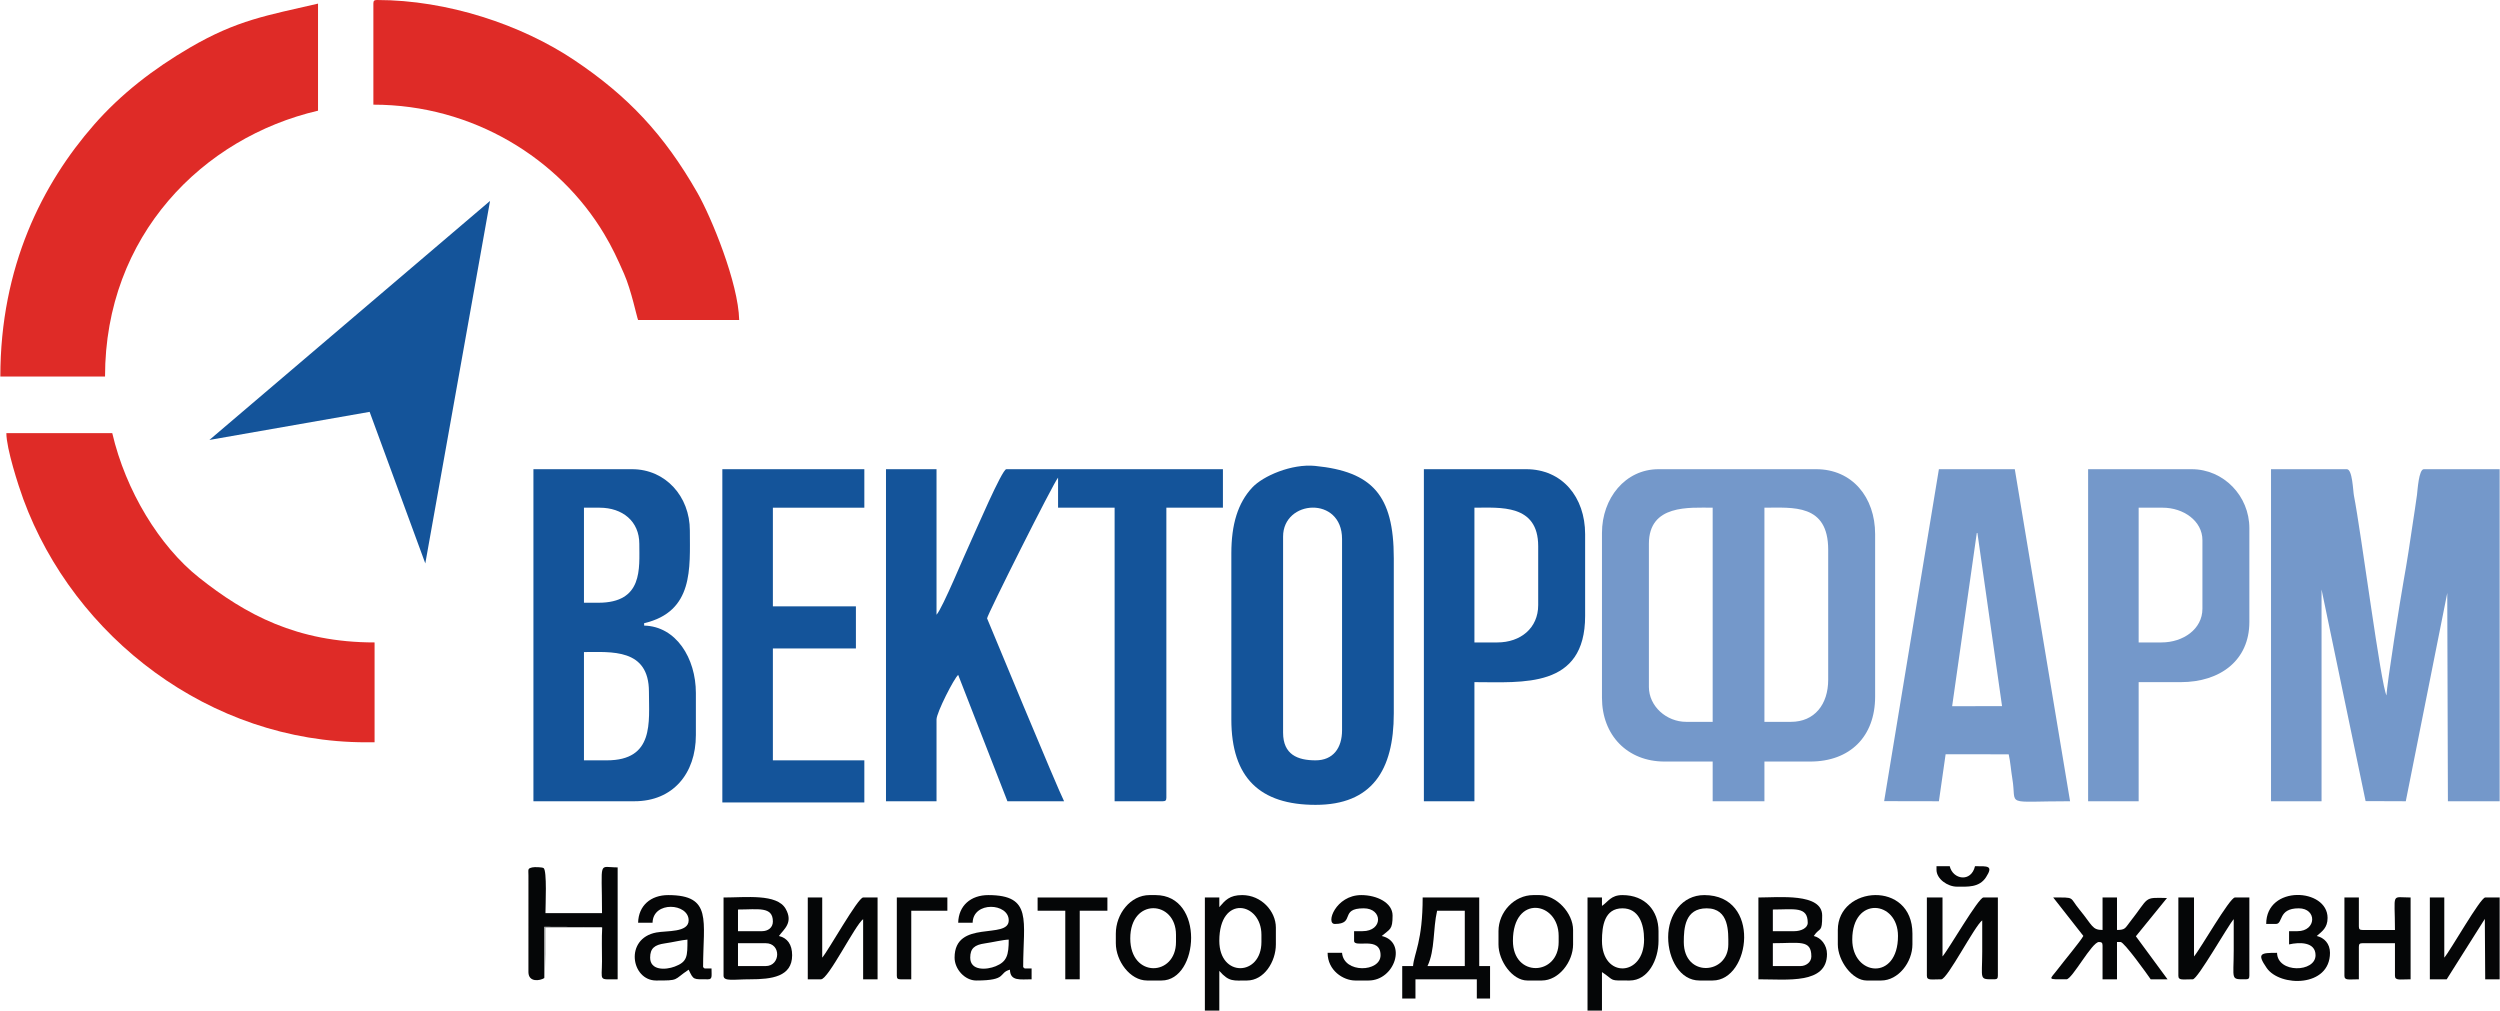
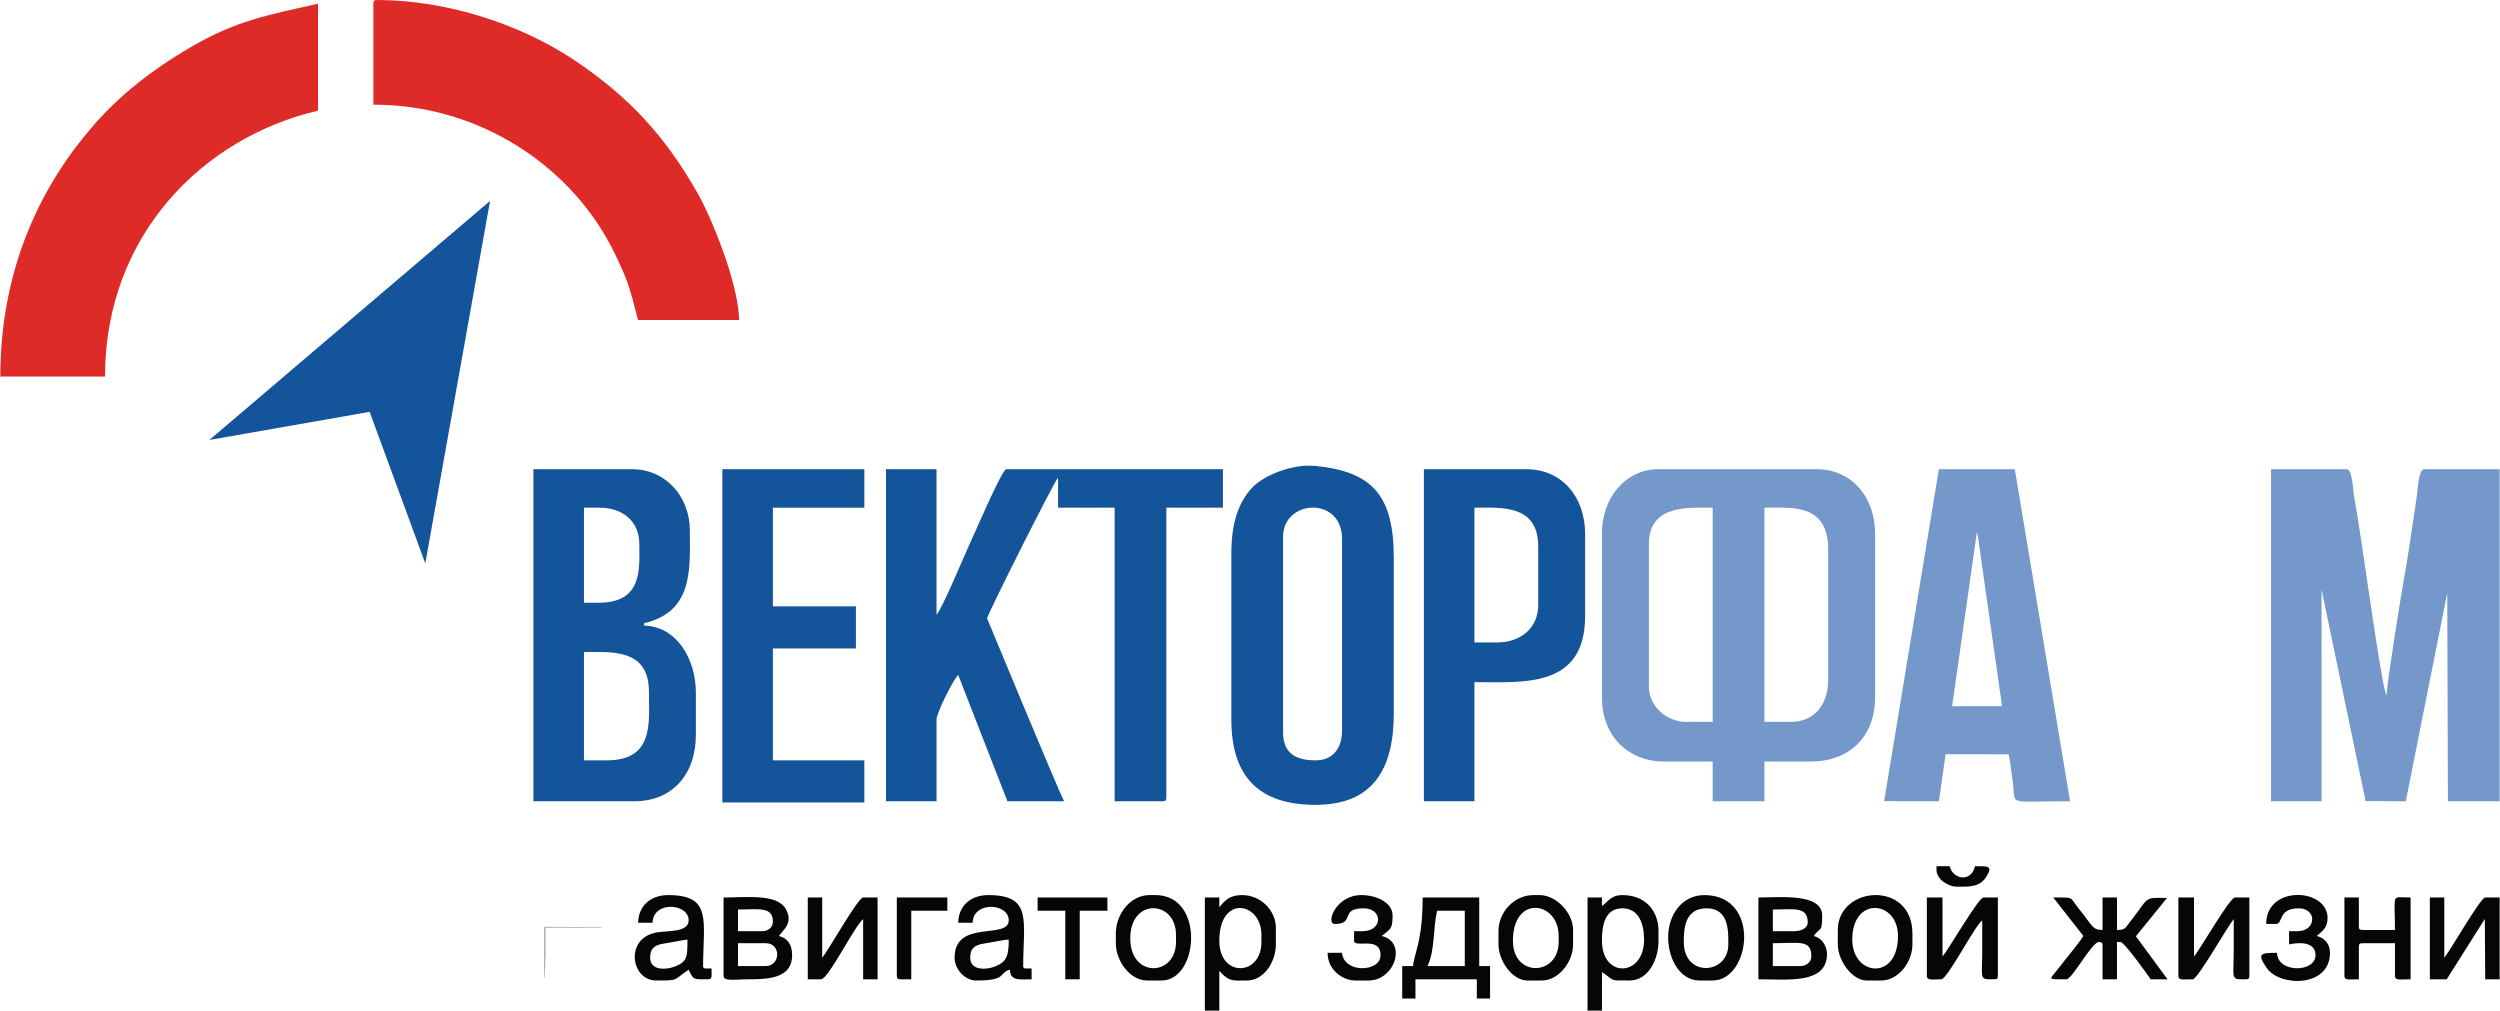
<svg xmlns="http://www.w3.org/2000/svg" xml:space="preserve" width="2741px" height="1108px" version="1.1" style="shape-rendering:geometricPrecision; text-rendering:geometricPrecision; image-rendering:optimizeQuality; fill-rule:evenodd; clip-rule:evenodd" viewBox="0 0 284369 114983">
  <defs>
    <style type="text/css">
   
    .fil0 {fill:#050607}
    .fil2 {fill:#14549A}
    .fil3 {fill:#7498CA}
    .fil4 {fill:#949595}
    .fil1 {fill:#DF2B27}
   
  </style>
  </defs>
  <g id="Layer_x0020_1">
    <g id="_2397564766592">
      <g>
-         <path class="fil0" d="M61885 111287l7 -5828 6495 26c23,8 61,35 91,53 -75,1229 -18,2588 -22,3833 -5,2314 -446,2053 1780,2053l0 -12731c-2258,0 -1779,-970 -1779,5202l-6435 0c0,-830 194,-4865 -214,-5127 -164,-106 -1054,-134 -1285,-75 -550,141 -441,180 -437,940l-2 10991c23,1169 1313,972 1801,663z" />
        <path class="fil0" d="M237004 106490c-327,609 -2245,2900 -2923,3799 -921,1222 -1306,1135 999,1135 652,0 2891,-4244 3696,-4244 316,0 411,96 411,411l0 3833 1643 0 0 -4244 411 0c402,0 3063,3707 3423,4244l1916 0 -3602 -4895 3540 -4353c-2745,-66 -1952,-142 -4240,2756 -511,647 -488,879 -1448,879l0 -3695 -1643 0 0 3695c-1191,0 -1121,-485 -2619,-2309 -1215,-1480 -423,-1386 -2994,-1386l3430 4374z" />
        <path class="fil0" d="M163474 103621l3149 0 0 6297 -4244 0c871,-1815 610,-4214 1095,-6297zm-2738 6297l-1232 0 0 3696 1506 0 0 -2190 6982 0 0 2190 1506 0 0 -3696 -1232 0 0 -7802 -6435 0c0,4975 -974,6349 -1095,7802z" />
        <path class="fil0" d="M138693 107043c0,-5309 4792,-4405 4792,-684l0 821c0,3906 -4792,4082 -4792,-137zm0 -3832l0 -1095 -1643 0 0 12867 1643 0 0 -4518c1115,1283 1619,1096 3149,1096 1945,0 3286,-2143 3286,-4107l0 -1916c0,-1856 -1647,-3696 -3834,-3696 -1446,0 -1935,602 -2601,1369z" />
        <path class="fil0" d="M182231 107043c0,-1697 289,-3695 2328,-3695 1836,0 2464,1719 2464,3559 0,4262 -4792,4431 -4792,136zm0 -3969l0 -958 -1643 0 0 12867 1643 0 0 -4381c1553,1040 708,959 3149,959 2101,0 3286,-2355 3286,-4518l0 -1095c0,-2323 -1501,-4106 -4107,-4106 -1316,0 -1612,752 -2328,1232z" />
        <path class="fil0" d="M87077 109918l-3149 0 0 -2601 3149 0c1798,0 1696,2601 0,2601zm-411 -3970l-2738 0 0 -2464c2300,0 3970,-382 3970,1369 0,707 -570,1095 -1232,1095zm-4381 5065c0,685 1167,411 3012,411 2465,0 4792,-288 4792,-2738 0,-1213 -534,-1964 -1506,-2190 568,-776 1665,-1515 768,-3094 -992,-1744 -4543,-1286 -7066,-1286l0 8897z" />
        <path class="fil0" d="M204822 109918l-3149 0 0 -2601c3032,0 4381,-445 4381,1506 0,648 -603,1095 -1232,1095zm-685 -3970l-2464 0 0 -2464c2434,0 3970,-389 3970,1506 0,630 -810,958 -1506,958zm-4107 5476c3306,0 7804,582 7804,-2875 0,-1012 -673,-1859 -1506,-2053 717,-1071 958,-284 958,-2327 0,-2597 -4952,-2053 -7256,-2053l0 9308z" />
        <path class="fil0" d="M247813 111013c0,572 475,411 1643,411 553,0 3961,-6047 4655,-6845 0,1187 0,2373 0,3559 0,3383 -408,3286 1369,3286 315,0 411,-96 411,-411l0 -8897 -1643 0c-589,0 -3951,5896 -4655,6707l0 -6707 -1780 0 0 8897z" />
        <path class="fil0" d="M219198 111013c0,572 475,411 1643,411 692,0 3785,-6070 4655,-6708 0,1187 0,2373 0,3559 0,3239 -407,3149 1369,3149 316,0 411,-96 411,-411l0 -8897 -1643 0c-559,0 -3960,5907 -4655,6707l0 -6707 -1780 0 0 8897z" />
        <path class="fil0" d="M73933 108960c0,-1059 501,-1457 1664,-1621 906,-129 1890,-375 2580,-432 0,1899 18,2517 -1448,3070 -1067,402 -2796,446 -2796,-1017zm-1369 -3970l1643 0c56,-2512 4107,-2230 4107,-274 0,1411 -2489,1157 -3683,1383 -3643,688 -2865,5462 -13,5462 2686,0 1895,-27 3696,-1232 574,1195 501,1095 2191,1095 532,0 411,-351 411,-1232 -1234,0 -576,52 -959,-137 0,-5299 1090,-8213 -3970,-8213 -1986,0 -3380,1197 -3423,3148z" />
        <path class="fil0" d="M110352 108960c0,-1059 501,-1457 1664,-1621 845,-120 2095,-419 2717,-432 0,1765 -209,2508 -1486,3031 -1019,419 -2895,552 -2895,-978zm-1369 -3970l1643 0c55,-2477 4107,-2259 4107,-274 0,2240 -6161,-169 -6161,4244 0,1295 1154,2601 2465,2601 3606,0 2483,-872 3833,-1232 30,1338 1170,1095 2465,1095l0 -1232c-1234,0 -576,52 -959,-137 0,-5303 1104,-8213 -3970,-8213 -1986,0 -3380,1197 -3423,3148z" />
        <path class="fil0" d="M276427 111424l1917 0 4338 -6872 44 6872 1643 0 0 -9308 -1643 0c-544,0 -3973,6059 -4656,6844l0 -6844 -1643 0 0 9308z" />
        <path class="fil0" d="M91869 111424l1506 0c836,0 3873,-6172 4792,-6845l0 6845 1643 0 0 -9308 -1643 0c-586,0 -3959,6043 -4655,6844l0 -6844 -1643 0 0 9308z" />
        <path class="fil0" d="M210709 106907c0,-4998 5203,-4467 5203,-411 0,5165 -5203,4557 -5203,411zm-1643 -1096l0 1643c0,1860 1646,4107 3286,4107l1643 0c1957,0 3560,-2079 3560,-4107l0 -1232c0,-6104 -8489,-5443 -8489,-411z" />
        <path class="fil0" d="M128561 106770c0,-4661 5203,-4362 5203,-411l0 821c0,3936 -5203,4148 -5203,-410zm-1643 -548l0 1095c0,2012 1609,4244 3560,4244l1643 0c4259,0 4939,-9719 -684,-9719l-685 0c-2172,0 -3834,2144 -3834,4380z" />
        <path class="fil0" d="M191541 107180c0,-1585 138,-3832 2602,-3832 2602,0 2464,2756 2464,4106 0,3445 -5066,3809 -5066,-274zm-1779 -547c0,2503 1360,4928 3559,4928l1506 0c4320,0 5551,-9719 -958,-9719 -2526,0 -4107,2234 -4107,4791z" />
        <path class="fil0" d="M172100 107043c0,-5309 5203,-4504 5203,-547l0 684c0,3873 -5203,4085 -5203,-137zm-1643 -1095l0 1506c0,1872 1569,4107 3286,4107l1643 0c1934,0 3559,-2126 3559,-4107l0 -1643c0,-1909 -1876,-3969 -3833,-3969l-685 0c-2173,0 -3970,1930 -3970,4106z" />
        <path class="fil0" d="M266707 111013c0,572 475,411 1643,411l0 -3696c0,-315 95,-411 410,-411l3697 0 0 3696c0,584 526,411 1780,411l0 -9308c-2278,0 -1780,-652 -1780,3695l-3697 0c-315,0 -410,-95 -410,-410l0 -3285 -1643 0 0 8897z" />
        <path class="fil0" d="M151837 105127c2373,0 487,-1779 3286,-1779 2180,0 2215,2600 -137,2600l-959 0 0 1095c0,887 3012,-604 3012,1643 0,1938 -4184,2090 -4381,-274l-1643 0c0,2003 1778,3149 3149,3149l1506 0c3020,0 4409,-4389 1506,-5065 947,-823 1232,-684 1232,-2327 0,-1452 -1778,-2327 -3559,-2327 -2925,0 -4091,3285 -3012,3285z" />
        <path class="fil0" d="M257807 105127l1096 0c861,0 213,-1779 2601,-1779 2110,0 2031,2600 -137,2600l-958 0 0 1506c1161,-270 3012,-306 3012,1232 0,1972 -4329,2070 -4381,-274 -1844,0 -2339,44 -1176,1724 1502,2171 7200,2226 7200,-1724 0,-1050 -659,-1719 -1506,-1916 599,-521 1232,-926 1232,-2053 0,-3411 -6983,-3786 -6983,684z" />
        <polygon class="fil0" points="118019,103621 121168,103621 121168,111424 122811,111424 122811,103621 125960,103621 125960,102116 118019,102116 " />
        <path class="fil0" d="M102000 111013c0,315 96,411 411,411l1232 0 0 -7803 4108 0 0 -1505 -5751 0 0 8897z" />
        <path class="fil0" d="M220293 98967c0,1036 1257,1917 2328,1917 1188,0 2529,129 3307,-1076 867,-1344 179,-1251 -1254,-1251 -436,1873 -2518,1529 -2875,0l-1506 0 0 410z" />
      </g>
      <g>
        <path class="fil1" d="M0 42845l11911 0c0,-16063 11138,-27201 24234,-30252l0 -12182c-5795,1349 -9176,1854 -14573,5004 -4172,2435 -7855,5283 -10924,8790 -5858,6696 -10648,16120 -10648,28640z" />
        <path class="fil1" d="M42443 411l0 11498c11368,0 21139,6160 26246,14688 955,1596 1496,2781 2281,4564 824,1874 1458,4966 1594,5250l11501 0c-94,-4216 -3155,-11679 -4781,-14521 -3790,-6624 -7902,-10975 -13976,-15046 -6022,-4036 -14443,-6844 -22454,-6844 -316,0 -411,95 -411,411z" />
-         <path class="fil1" d="M41622 84458l958 0 0 -11362c-8819,0 -14682,-3170 -19990,-7391 -4483,-3564 -8324,-9848 -9857,-16427l-12048 0c0,1771 1385,6036 1929,7516 5758,15669 21174,27664 39008,27664z" />
      </g>
      <g>
        <path class="fil2" d="M100768 91165l5750 0 0 -9308c0,-782 2029,-4745 2465,-5065l5602 14377 6446 -4c-652,-1232 -8762,-20797 -8762,-20807 0,-370 7533,-15388 8078,-16015l0 3422 6434 0 0 33400 5477 0c316,0 411,-95 411,-411l0 -32989 6435 0 0 -4380 -24645 0c-487,0 -3548,7182 -4016,8167 -748,1573 -3192,7554 -3925,8396l0 -16563 -5750 0 0 37780z" />
        <path class="fil2" d="M69004 86511l-2601 0 0 -12320c3092,0 7393,-450 7393,4517 0,3468 627,7803 -4792,7803zm-958 -17932l-1643 0 0 -10814 1780 0c2605,0 4518,1544 4518,4107 0,2808 451,6707 -4655,6707zm-7393 22586l11500 0c4365,0 6983,-3142 6983,-7529l0 -4791c0,-3946 -2242,-7584 -5887,-7665l0 -274c5665,-1319 5202,-6283 5202,-10540 0,-3885 -2770,-6981 -6572,-6981l-11226 0 0 37780z" />
        <path class="fil2" d="M149646 86511c-2045,0 -3697,-655 -3697,-3149l0 -22312c0,-4211 6709,-4659 6709,274l0 21765c0,2016 -1015,3422 -3012,3422zm-9584 -23544l0 18890c0,6664 3278,9719 9584,9719 6406,0 8899,-3922 8899,-10404l0 -17658c0,-7180 -2451,-9857 -8945,-10503 -2672,-266 -5932,1138 -7168,2470 -1622,1749 -2370,4163 -2370,7486z" />
        <path class="fil2" d="M170320 73096l-2601 0 0 -15331c2908,0 7256,-446 7256,4380l0 6708c0,2607 -2000,4243 -4655,4243zm-8352 18069l5751 0 0 -13552c5493,0 12596,762 12596,-7528l0 -9308c0,-4216 -2605,-7392 -6709,-7392l-11638 0 0 37780z" />
        <polygon class="fil2" points="23786,50057 42016,46861 48351,64105 55718,22859 " />
        <polygon class="fil2" points="82148,91302 98304,91302 98304,86511 87898,86511 87898,73781 97345,73781 97345,68990 87898,68990 87898,57765 98304,57765 98304,53385 82148,53385 " />
      </g>
      <g>
        <path class="fil3" d="M258355 91165l5750 0 0 -24092 5011 24075 4573 17 4719 -23696 73 23696 5888 0 0 -37780 -8626 0c-579,0 -715,2426 -779,2917 -156,1197 -308,2044 -477,3219 -296,2052 -667,4485 -1033,6495 -317,1739 -1955,11997 -1955,13103 -611,-962 -2917,-18714 -3707,-22713 -113,-572 -164,-3021 -811,-3021l-8626 0 0 37780z" />
        <path class="fil3" d="M187571 78161l0 -16289c0,-4509 4600,-4107 7256,-4107l0 24366 -3012 0c-2250,0 -4244,-1776 -4244,-3970zm16156 3970l-3012 0 0 -24366c3235,0 7256,-480 7256,4791l0 14784c0,2792 -1540,4791 -4244,4791zm-21496 -21491l0 18753c0,4273 2905,7255 7120,7255l5476 0 0 4517 5888 0 0 -4517 5202 0c4538,0 7394,-2841 7394,-7392l0 -18479c0,-4211 -2616,-7392 -6709,-7392l-17936 0c-3783,0 -6435,3300 -6435,7255z" />
        <path class="fil3" d="M224876 60649l72 -9 2803 19702 -5678 9 2803 -19702zm-10539 30504l6230 12 764 -5347 7177 8c196,843 259,1851 410,2739 553,3253 -1130,2600 6573,2600l-6289 -37782 -8635 2 -6230 37768z" />
-         <path class="fil3" d="M245896 73096l-2601 0 0 -15331 2738 0c2356,0 4518,1502 4518,3696l0 7802c0,2325 -2203,3833 -4655,3833zm-8352 18069l5751 0 0 -13552 4792 0c4488,0 7804,-2480 7804,-6844l0 -10677c0,-3660 -2923,-6707 -6572,-6707l-11775 0 0 37780z" />
      </g>
      <path class="fil4" d="M61885 111287c17,-28 48,-102 52,-85l85 -2653c0,-1004 0,-2008 0,-3011l6456 0c-30,-18 -68,-45 -91,-53l-6495 -26 -7 5828z" />
    </g>
  </g>
</svg>